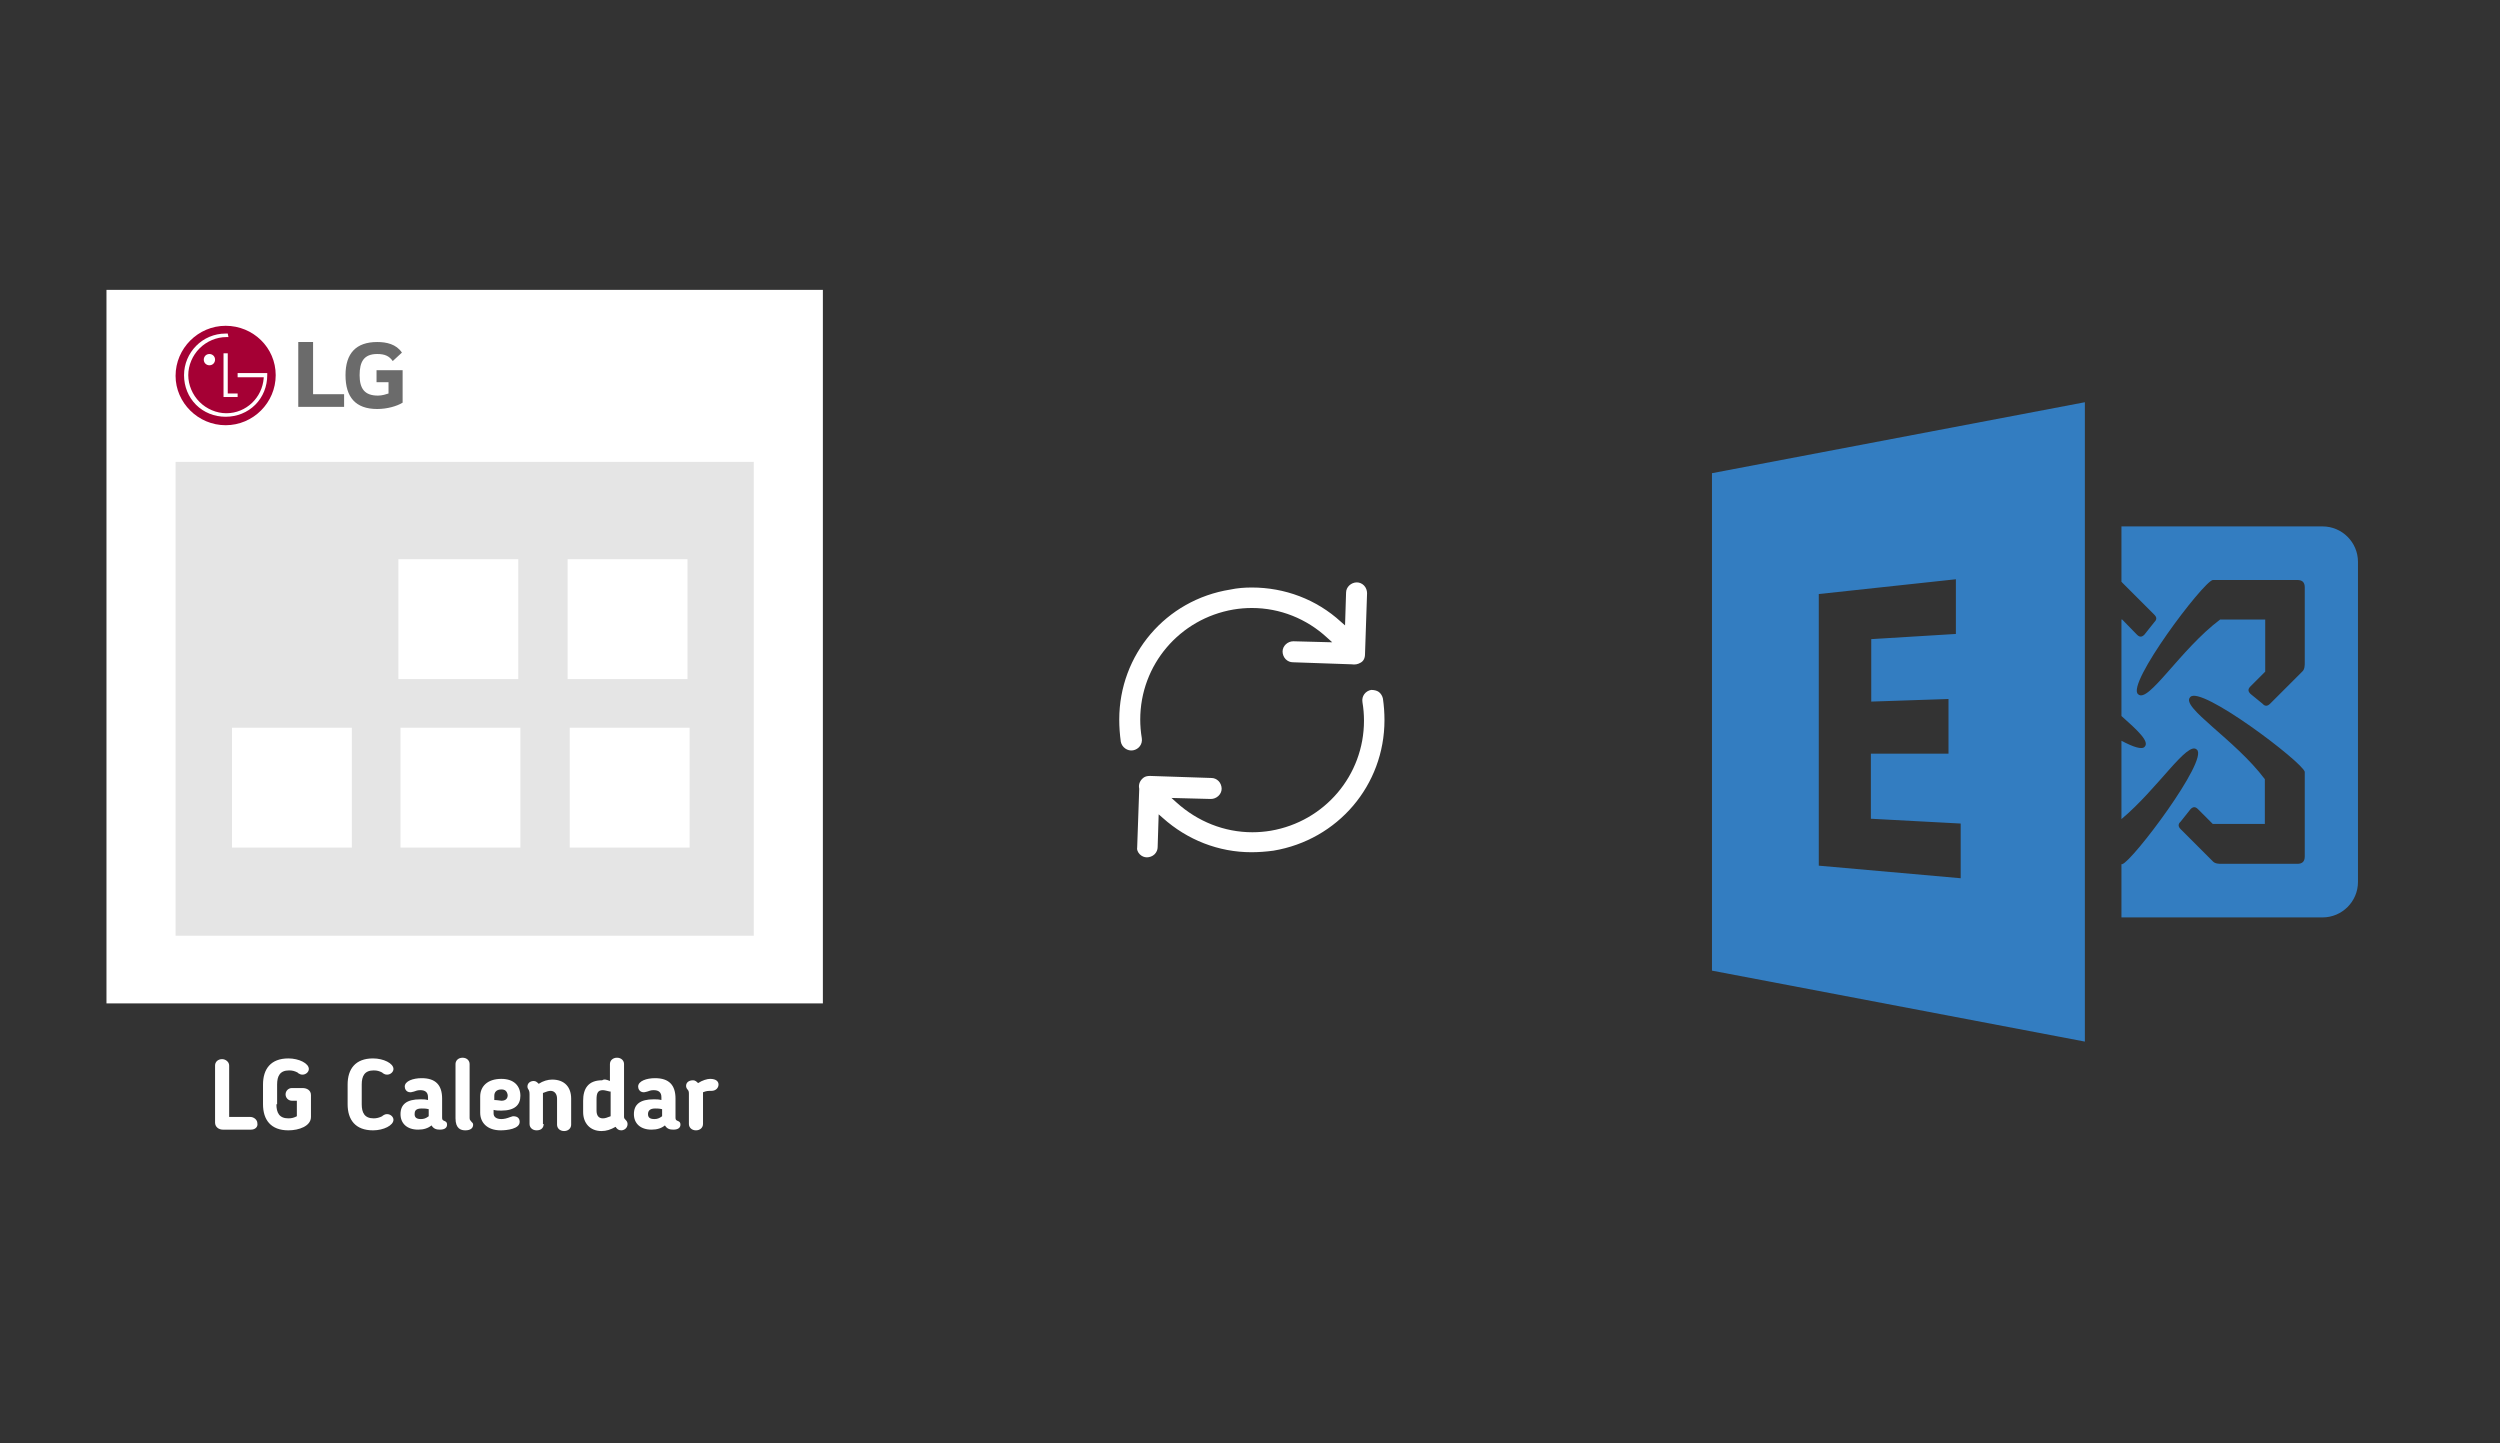
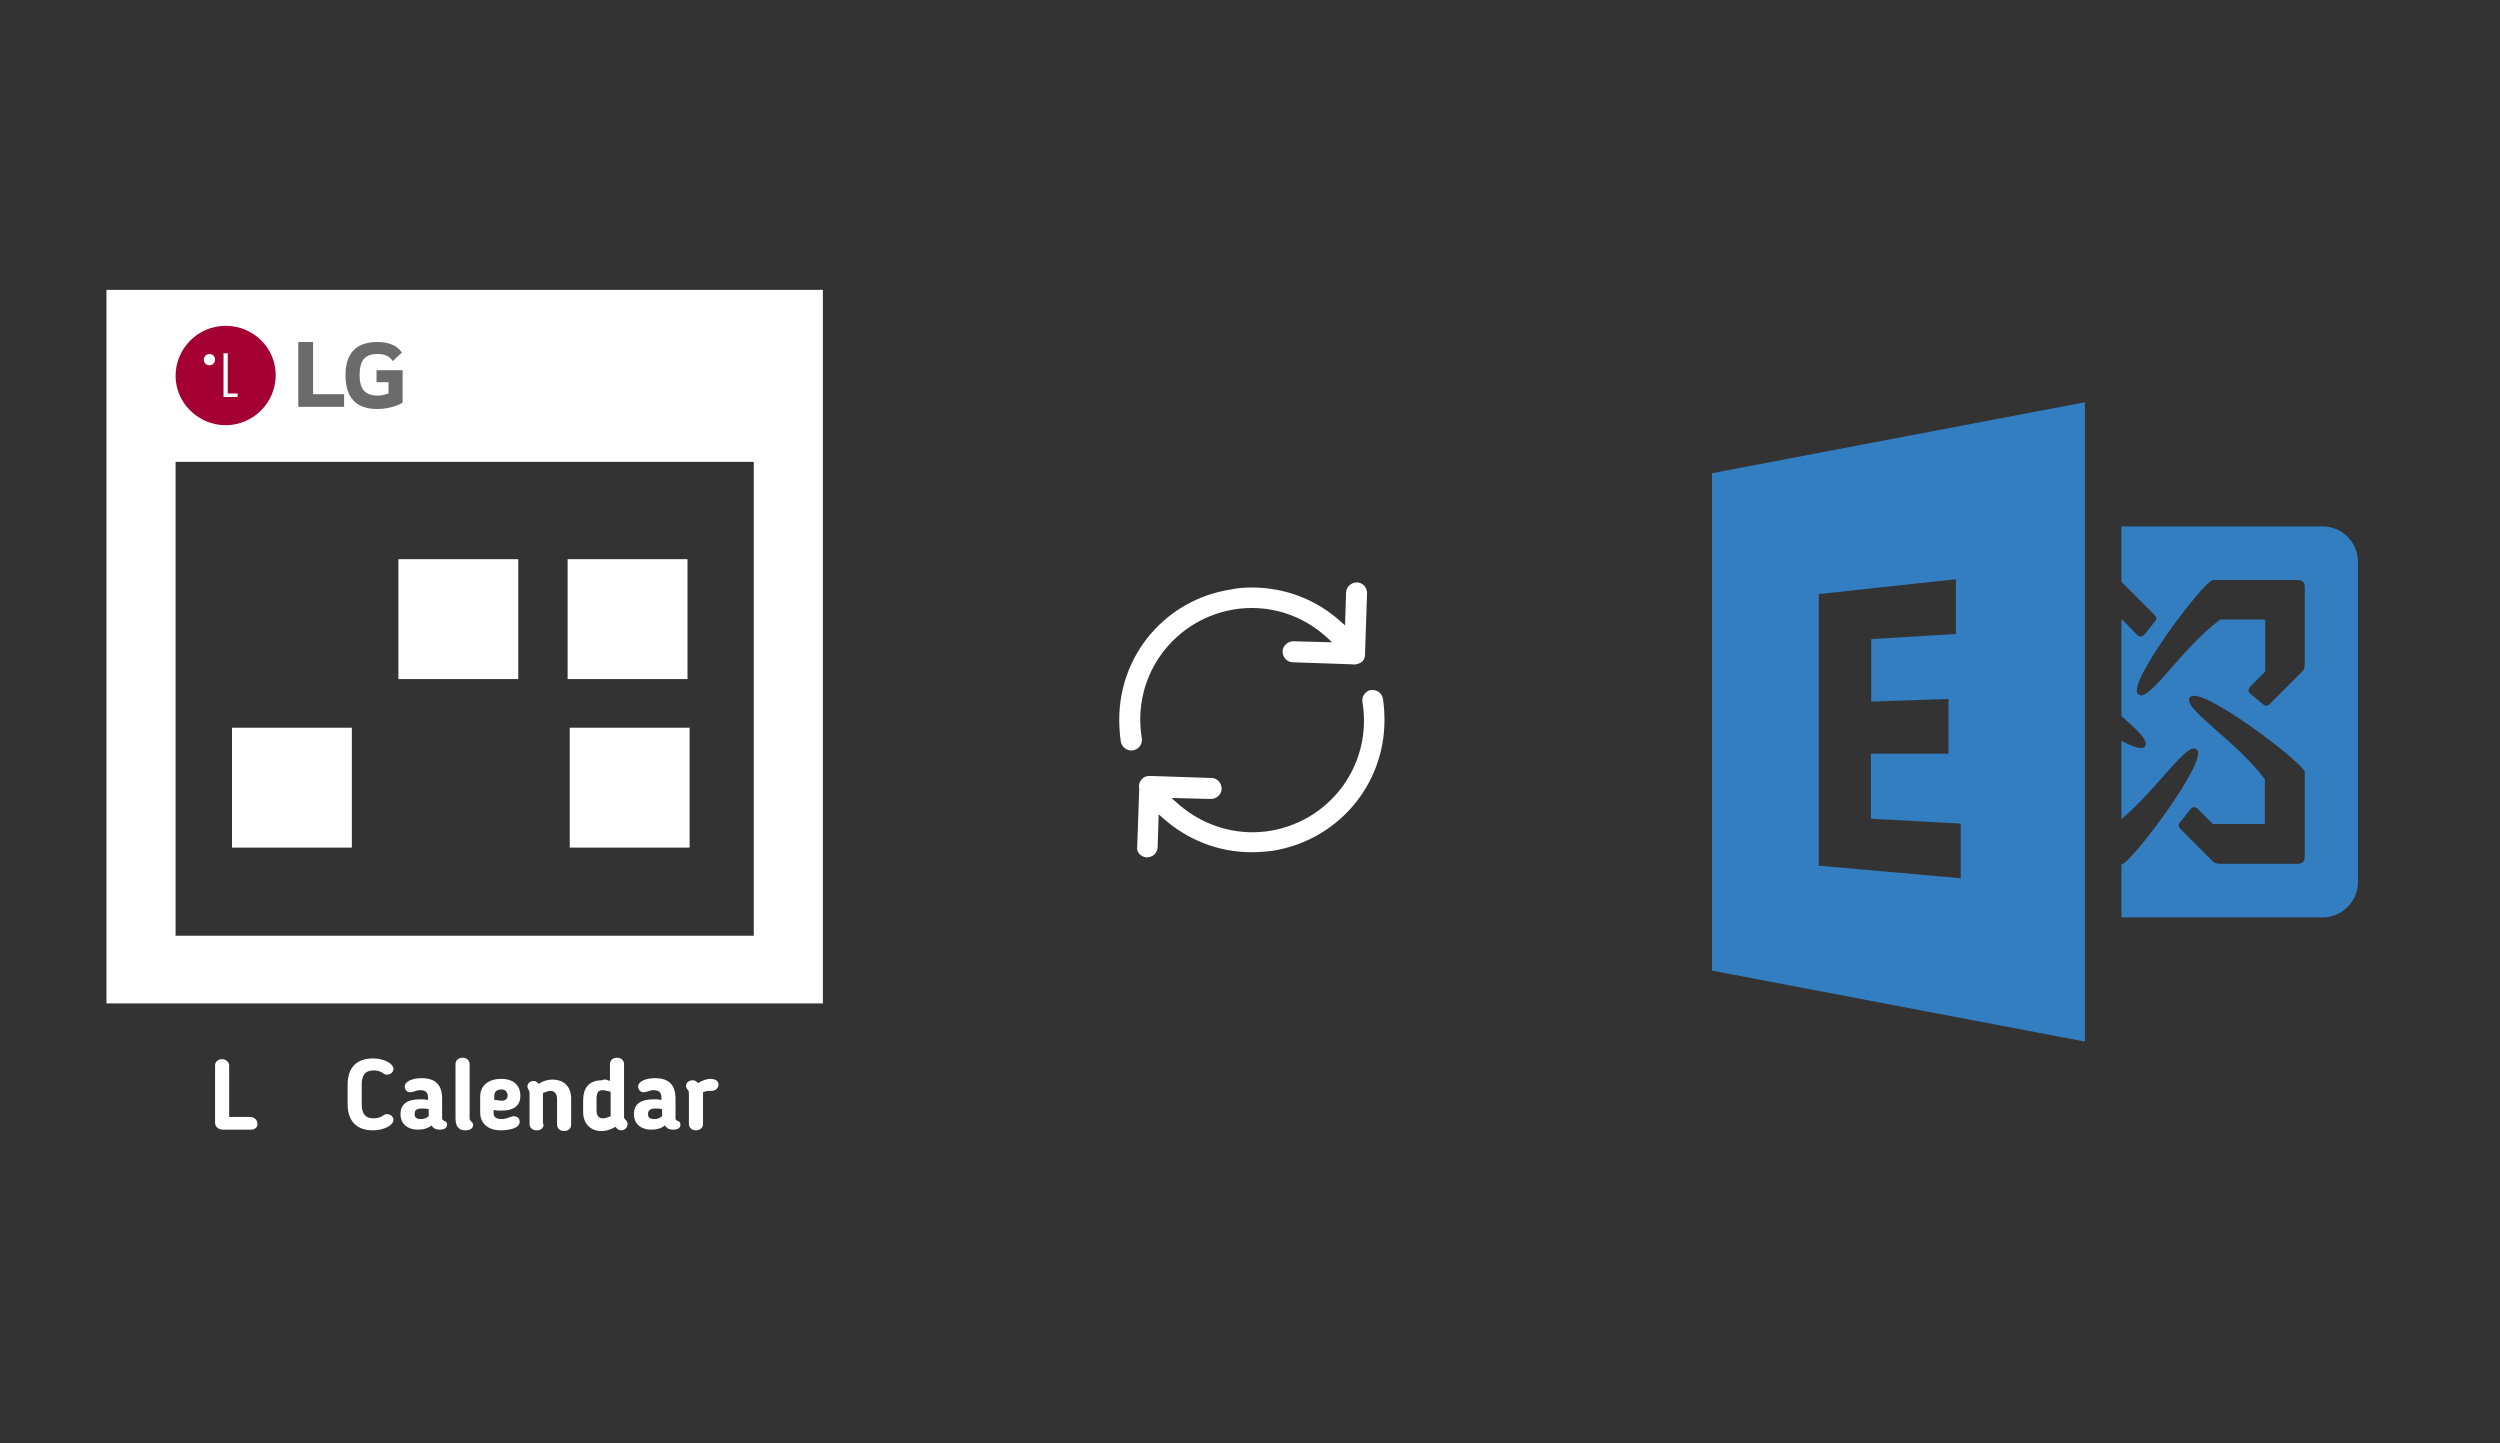
<svg xmlns="http://www.w3.org/2000/svg" x="0" y="0" width="672" height="388" xml="http://www.w3.org/XML/1998/namespace" version="1.1">
  <rect width="100%" height="100%" fill="#333333" stroke="none" />
  <svg x="422" y="66" width="250" height="256" viewBox="0, 0, 249.8, 257.7" xml:space="preserve" id="Layer_1" enable-background="new 0 0 249.8 257.7" version="1.1">
    <path d="M37.5 61.6 L37.5 196.2 L138.4 215.4 L138.4 42.4 L37.5 61.6 z M104.8 171.2 L66.4 167.8 L66.4 94.3 L103.5 90.3 L103.5 105.1 L80.6 106.5 L80.6 123.4 L101.5 122.7 L101.5 137.5 L80.5 137.5 L80.5 155.1 L104.8 156.4 L104.8 171.2 z M202.7 76 L148.3 76 L148.3 91 C148.4 91.1 148.5 91.1 148.5 91.2 L157.2 99.9 C157.9 100.6 157.9 101.2 157.2 101.9 L154.5 105.3 C153.8 106 153.2 106 152.5 105.3 L148.5 101.2 L148.3 101.2 L148.3 127.3 C152.8 131.3 155.9 134.2 154.6 135.6 C153.9 136.5 151.5 135.7 148.3 134 L148.3 155.2 C158.2 146.9 166.2 133.9 168.7 136.4 C172 139.1 151.2 166.7 148.5 167.4 L148.3 167.4 L148.3 181.8 L202.7 181.8 C208 181.8 212.3 177.5 212.3 172.2 L212.3 85.6 C212.3 80.3 208 76 202.7 76 z M197.9 165.3 C197.9 166.7 197.2 167.3 195.9 167.3 L187.2 167.3 L175.4 167.3 C174.7 167.3 173.6 167.3 173 166.6 L164.3 157.9 C163.6 157.2 163.6 156.5 164.3 155.9 L167 152.5 C167.7 151.8 168.3 151.8 169 152.5 L173 156.5 L187.1 156.5 L187.1 144.4 C179 133.6 164.2 124.9 166.9 122.2 C169.6 118.8 197.2 139.7 197.9 142.4 L197.9 165.3 z M197.9 101.2 L197.9 112.9 C197.9 113.6 197.9 114.7 197.2 115.3 L188.5 124 C187.8 124.7 187.1 124.7 186.5 124 L183.2 121.3 C182.5 120.6 182.5 120 183.2 119.3 L187.2 115.3 L187.2 101.2 L175 101.2 C164.2 109.3 155.5 124.1 152.8 121.4 C149.5 118.7 170.3 91.1 173 90.5 L195.9 90.5 C197.3 90.5 197.9 91.2 197.9 92.5 L197.9 101.2 z" id="surface1_35_" style="fill:#337DC1;" />
  </svg>
  <svg x="250" y="107" width="173" height="173" viewBox="0, 0, 68, 125.7" xml:space="preserve" id="Layer_1#1" enable-background="new 0 0 68 125.7" version="1.1">
    <style type="text/css">
	.st0{fill:#4885ED;}
	.st1{fill:#E5E5E5;}
	.st2{fill:#FFFFFF;}
	.st3{fill:#594165;}
	.st4{fill:#FBBB00;}
	.st5{fill:#518EF8;}
	.st6{fill:#28B446;}
	.st7{fill:#F14336;}
	.st8{fill:#FFA000;}
	.st9{fill:#FFCA28;}
	.st10{fill:#F7F7F7;}
	.st11{fill-rule:evenodd;clip-rule:evenodd;}
	.st12{fill-rule:evenodd;clip-rule:evenodd;fill:#3FBDCF;}
	.st13{fill-rule:evenodd;clip-rule:evenodd;fill:#FFFFFF;}
	.st14{opacity:0.9;fill:#FFFFFF;}
	.st15{fill:#F7F7F7;stroke:#594165;stroke-width:4;stroke-miterlimit:10;}
	.st16{fill:#E0412F;}
	.st17{fill-rule:evenodd;clip-rule:evenodd;fill:#606161;}
	.st18{fill:none;stroke:#58ABF4;stroke-width:0.25;stroke-miterlimit:10;}
	.st19{fill:#036EB1;}
	.st20{fill:#A4C639;}
	.st21{fill:none;stroke:#E0412F;stroke-miterlimit:10;}
	.st22{fill:#046DB2;}
	.st23{fill-rule:evenodd;clip-rule:evenodd;fill:#528FF5;}
	.st24{fill-rule:evenodd;clip-rule:evenodd;fill:#417BE6;}
	.st25{fill-rule:evenodd;clip-rule:evenodd;fill:#4881E8;}
	.st26{fill-rule:evenodd;clip-rule:evenodd;fill:#FBC013;}
	.st27{fill:#DF871E;}
	.st28{fill:#B6B6B6;}
	.st29{fill:#8C5BA4;}
	.st30{fill:#8DC652;}
	.st31{fill:#497FC1;}
	.st32{fill:#919191;}
	.st33{fill-rule:evenodd;clip-rule:evenodd;fill:#8E8E8E;}
	.st34{fill:#8E8E8E;}
	.st35{fill:#EB3D01;}
	.st36{fill:#F57F20;}
	.st37{fill:#ED7E01;}
	.st38{fill-rule:evenodd;clip-rule:evenodd;fill:#046DB2;}
	.st39{fill:#E0E2E2;}
	.st40{fill:#47D86F;}
	.st41{fill:#4FC9F8;}
	.st42{fill:#FF9327;}
	.st43{fill:#C9C8C4;}
	.st44{fill:#9A9A9A;}
	.st45{fill:#F2F2F2;}
	.st46{fill:#D32E2A;}
	.st47{fill:#A3C53A;}
	.st48{fill:#D6D8D7;}
	.st49{fill:#3A5BBC;}
	.st50{fill:url(#SVGID_43_);}
	.st51{fill:url(#SVGID_44_);}
	.st52{fill:url(#SVGID_45_);}
	.st53{fill:url(#SVGID_46_);}
	.st54{fill:#FFE168;}
	.st55{fill:#006699;}
	.st56{fill:#F4AE01;}
	.st57{fill:#DD191F;}
	.st58{fill:#323232;}
	.st59{fill:#CDCCCA;}
	.st60{fill:#5199F0;}
	.st61{fill:#791BCC;}
	.st62{fill:#C71D2E;}
	.st63{fill:#32DAC4;}
	.st64{fill:#3C5A99;}
	.st65{fill:#FCB714;}
	.st66{fill:#F06415;}
	.st67{fill:#BDCF31;}
	.st68{fill:#00A1E0;}
	.st69{fill:#00A1E3;}
	.st70{fill:#7AAD3E;}
	.st71{fill:#A50034;}
	.st72{fill:#6B6B6B;}
	.st73{fill:#005DAA;}
	.st74{fill:#EB0028;}
	.st75{fill:#888B8D;}
	.st76{fill:#0C4DA2;}
	.st77{fill:#00BFFF;}
	.st78{fill-rule:evenodd;clip-rule:evenodd;fill:#E81123;}
	.st79{fill:#FF6700;}
	.st80{fill:#00BFFE;}
	.st81{fill:#C4C4C4;}
	.st82{fill:url(#SVGID_47_);}
	.st83{fill:url(#SVGID_48_);}
	.st84{fill:url(#SVGID_49_);}
	.st85{fill:url(#SVGID_50_);}
	.st86{fill:#E5E5E5;stroke:#8E8E8E;stroke-width:2;stroke-miterlimit:10;}
	.st87{fill-rule:evenodd;clip-rule:evenodd;fill:#594165;}
	.st88{fill-rule:evenodd;clip-rule:evenodd;fill:#D4D4D4;}
	.st89{fill-rule:evenodd;clip-rule:evenodd;fill:#3669D6;}
	.st90{fill-rule:evenodd;clip-rule:evenodd;fill:#3A81F4;}
	.st91{fill-rule:evenodd;clip-rule:evenodd;fill:#FAFAFA;}
	.st92{fill-rule:evenodd;clip-rule:evenodd;fill:#E0E0E0;}
	.st93{fill:url(#SVGID_59_);}
	.st94{opacity:0.2;fill:#56C7DA;enable-background:new    ;}
	.st95{fill:url(#SVGID_60_);}
	.st96{fill:url(#SVGID_61_);}
	.st97{fill:url(#SVGID_62_);}
	.st98{fill:url(#SVGID_63_);}
	.st99{fill:url(#SVGID_64_);}
	.st100{fill:#FCFCFC;enable-background:new    ;}
	.st101{enable-background:new    ;}
	.st102{fill:#5A5A5A;}
	.st103{fill:#D8D8D8;enable-background:new    ;}
	.st104{fill:#E9574E;}
	.st105{fill:none;stroke:#D8D8D8;stroke-width:0.75;stroke-miterlimit:10;enable-background:new    ;}
	.st106{fill:#E9574E;stroke:#E9574E;stroke-width:0.75;stroke-miterlimit:10;enable-background:new    ;}
	.st107{fill:#E0E0E0;}
	.st108{fill:#537ABD;}
	.st109{fill:#2EB672;}
	.st110{fill:#FED14B;}
	.st111{fill:#28CD7E;}
	.st112{fill:#CECECE;}
	.st113{fill-rule:evenodd;clip-rule:evenodd;fill:#FF9D17;}
	.st114{fill:#FFFFFF;stroke:#FFFFFF;stroke-miterlimit:10;}
	.st115{fill:#249FBD;}
	.st116{fill:#D62C5D;}
	.st117{fill:#FFB62B;}
	.st118{fill:#2F63AD;}
	.st119{fill:#4C368B;}
	.st120{fill:none;stroke:#4885ED;stroke-width:7.8;stroke-miterlimit:10;}
	.st121{fill:none;stroke:#FFFFFF;stroke-width:7.8;stroke-miterlimit:10;}
	.st122{fill:#594165;stroke:#FFFFFF;stroke-width:0.5;stroke-miterlimit:10;}
	.st123{fill-rule:evenodd;clip-rule:evenodd;fill:#2F63AD;}
	.st124{fill:none;stroke:#594165;stroke-width:4;stroke-linecap:round;stroke-miterlimit:10;}
	.st125{fill:none;stroke:#594165;stroke-width:4;stroke-linecap:round;stroke-miterlimit:10;stroke-dasharray:4.843,11.624;}
	.st126{fill:none;stroke:#594165;stroke-width:4;stroke-linecap:round;stroke-miterlimit:10;stroke-dasharray:4.825,11.58;}
	.st127{fill:#D8D8D8;}
	.st128{fill:#EDEDED;}
	.st129{fill:url(#SVGID_65_);}
	.st130{fill:url(#SVGID_66_);}
	.st131{fill:url(#SVGID_67_);}
	.st132{fill:url(#SVGID_68_);}
	.st133{fill:url(#SVGID_69_);}
	.st134{fill:url(#SVGID_70_);}
	.st135{fill:url(#SVGID_71_);}
	.st136{fill:url(#SVGID_72_);}
	.st137{fill:url(#SVGID_73_);}
	.st138{fill:url(#SVGID_74_);}
	.st139{fill:url(#SVGID_75_);}
	.st140{fill:url(#SVGID_76_);}
	.st141{fill:#F6961C;}
	.st142{fill-rule:evenodd;clip-rule:evenodd;fill:#4885ED;}
	.st143{opacity:0.5;}
	.st144{fill-rule:evenodd;clip-rule:evenodd;fill:#FFB62B;}
	.st145{fill:url(#SVGID_77_);}
	.st146{fill:url(#SVGID_78_);}
	.st147{fill:url(#SVGID_79_);}
	.st148{fill:url(#SVGID_80_);}
	.st149{fill:url(#SVGID_81_);}
	.st150{fill:url(#SVGID_82_);}
	.st151{fill:url(#SVGID_83_);}
	.st152{fill:url(#SVGID_84_);}
	.st153{fill:url(#SVGID_85_);}
	.st154{fill:url(#SVGID_86_);}
	.st155{fill:url(#SVGID_87_);}
	.st156{fill:url(#SVGID_88_);}
</style>
    <g>
      <path d="M56.1 50 L56.1 50 L56.5 38.1 C56.5 37.6 56.3 37 55.9 36.6 C55.5 36.2 55 36 54.5 36 C53.4 36 52.4 36.9 52.4 38 L52.2 44.4 L51.4 43.7 C46.6 39.3 40.4 37 34 37 C34 37 34 37 34 37 C32.6 37 31.2 37.1 29.8 37.4 C17.2 39.4 8.1 50.1 8.1 62.8 C8.1 64.2 8.2 65.6 8.4 67.1 C8.6 68.2 9.7 69 10.8 68.8 C11.9 68.6 12.7 67.6 12.5 66.4 C12.3 65.2 12.2 64 12.2 62.8 C12.2 52.1 19.9 43.1 30.4 41.3 C31.6 41.1 32.8 41 34 41 C34 41 34 41 34 41 C39.5 41 44.7 43.1 48.7 46.8 L49.7 47.7 L42.1 47.5 C41 47.5 40 48.4 40 49.5 C40 50 40.2 50.6 40.6 51 C41 51.4 41.5 51.6 42 51.6 L53.5 52 C54.1 52.1 54.7 52 55.2 51.7 C55.8 51.4 56.1 50.8 56.1 50 z" class="st2" style="fill:white;" />
      <path d="M12.1 89.1 C12.5 89.5 13 89.7 13.5 89.7 C14 89.7 14.6 89.5 15 89.1 C15.4 88.7 15.6 88.2 15.6 87.7 L15.8 81.3 L16.6 82 C21.4 86.3 27.5 88.7 33.9 88.7 C35.3 88.7 36.7 88.6 38.2 88.4 C50.8 86.3 59.9 75.6 59.9 62.9 C59.9 61.5 59.8 60.1 59.6 58.7 C59.5 58.2 59.2 57.7 58.8 57.4 C58.4 57.1 57.8 57 57.3 57 C56.2 57.2 55.4 58.2 55.6 59.4 C55.8 60.6 55.9 61.8 55.9 63 C55.9 73.7 48.2 82.7 37.7 84.5 C36.5 84.7 35.3 84.8 34.1 84.8 C34.1 84.8 34.1 84.8 34.1 84.8 C28.6 84.8 23.4 82.7 19.3 79 L18.3 78.1 L26 78.3 C27.1 78.3 28.1 77.4 28.1 76.3 C28.1 75.8 27.9 75.2 27.5 74.8 C27.1 74.4 26.6 74.2 26.1 74.2 L14.1 73.8 L14.1 73.8 C14.1 73.8 14.1 73.8 14.1 73.8 C13.6 73.8 13.2 73.9 12.9 74.1 C12.2 74.6 11.8 75.4 12 76.3 L12 76.4 L11.6 87.8 C11.5 88.1 11.7 88.7 12.1 89.1 z" class="st2" style="fill:white;" />
    </g>
  </svg>
  <svg x="0" y="66" width="250" height="256" viewBox="0, 0, 131.9, 125.7" xml:space="preserve" id="Layer_1#2" enable-background="new 0 0 131.9 125.7" version="1.1">
    <g>
-       <rect x="17.5" y="9.5" width="95.1" height="89.9" style="fill:#E5E5E5;" />
      <path d="M15.1 1.6 C15.1 35.4 15.1 69.2 15.1 102.8 C49.1 102.8 83 102.8 116.7 102.8 C116.7 69 116.7 35.4 116.7 1.6 C82.8 1.6 49 1.6 15.1 1.6 z M106.9 93.2 C79.6 93.2 52.3 93.2 24.9 93.2 C24.9 70.9 24.9 48.6 24.9 26 C52.1 26 79.4 26 106.9 26 C106.9 48.2 106.9 70.6 106.9 93.2 z" style="fill:white;" />
      <rect x="56.5" y="39.8" width="17" height="17" style="fill:white;" />
      <rect x="80.5" y="39.8" width="17" height="17" style="fill:white;" />
      <rect x="32.9" y="63.7" width="17" height="17" style="fill:white;" />
-       <rect x="56.8" y="63.7" width="17" height="17" style="fill:white;" />
      <rect x="80.8" y="63.7" width="17" height="17" style="fill:white;" />
      <g>
        <path d="M35.6 120.7 L31.6 120.7 C31 120.7 30.5 120.3 30.5 119.7 L30.5 111.6 C30.5 111.1 30.9 110.7 31.5 110.7 C32 110.7 32.5 111.1 32.5 111.6 L32.5 118.9 L35.5 118.9 C36 118.9 36.5 119.3 36.5 119.8 C36.6 120.3 36.2 120.7 35.6 120.7 z" style="fill:white;" />
-         <path d="M39.2 117.1 C39.2 118.3 39.6 119.1 40.9 119.1 C41.4 119.1 41.7 119 42.1 118.8 L42.1 116.6 L41.4 116.6 C40.9 116.6 40.5 116.2 40.5 115.7 C40.5 115.2 40.9 114.8 41.4 114.8 L42.9 114.8 C43.5 114.8 44.1 115.1 44.1 115.8 L44.1 118.9 C44.1 120.2 42.4 120.8 40.9 120.8 C38.4 120.8 37.3 119.3 37.3 117.1 L37.3 114.3 C37.3 112.1 38.4 110.6 40.9 110.6 C42.4 110.6 43.8 111.3 43.8 112.1 C43.8 112.5 43.4 112.9 42.9 112.9 C42.6 112.9 42.5 112.8 42.3 112.7 L42.2 112.6 C41.8 112.4 41.5 112.3 41 112.3 C39.7 112.3 39.3 113.1 39.3 114.3 L39.3 117.1 z" style="fill:white;" />
        <path d="M51.3 117.1 C51.3 118.3 51.7 119.1 53 119.1 C53.4 119.1 53.8 119 54.2 118.8 L54.3 118.7 C54.5 118.6 54.6 118.5 54.9 118.5 C55.4 118.5 55.8 118.9 55.8 119.3 C55.8 120.1 54.4 120.8 52.9 120.8 C50.4 120.8 49.3 119.3 49.3 117.1 L49.3 114.3 C49.3 112.1 50.4 110.6 52.9 110.6 C54.4 110.6 55.8 111.3 55.8 112.1 C55.8 112.5 55.4 112.9 54.9 112.9 C54.6 112.9 54.5 112.8 54.3 112.7 L54.2 112.6 C53.8 112.4 53.5 112.3 53 112.3 C51.7 112.3 51.3 113.1 51.3 114.3 L51.3 117.1 z" style="fill:white;" />
        <path d="M62.7 119 C62.7 119.4 62.9 119.4 63.1 119.5 C63.3 119.6 63.4 119.7 63.4 120 C63.4 120.4 63.1 120.7 62.4 120.7 C61.9 120.7 61.5 120.6 61.2 120.1 C60.7 120.5 60.1 120.7 59.3 120.7 C57.7 120.7 56.8 119.8 56.8 118.5 L56.8 118.5 C56.8 117.1 57.7 116.4 59.6 116.4 C60 116.4 60.3 116.4 60.7 116.5 L60.7 116.1 C60.7 115.4 60.3 115.1 59.6 115.1 C59.2 115.1 59 115.2 58.7 115.3 C58.6 115.3 58.4 115.4 58.2 115.4 C57.6 115.4 57.4 114.9 57.4 114.6 C57.4 113.8 58.6 113.4 59.8 113.4 C61.8 113.4 62.7 114.4 62.7 116.3 L62.7 119 z M58.8 118.5 L58.8 118.5 C58.8 119 59.1 119.2 59.7 119.2 C60.1 119.2 60.4 119.1 60.8 118.8 L60.8 117.8 C60.4 117.7 60.1 117.7 59.8 117.7 C58.9 117.7 58.8 118.1 58.8 118.5 z" style="fill:white;" />
        <path d="M64.6 119.1 L64.6 111.4 C64.6 110.9 65 110.5 65.6 110.5 C66.2 110.5 66.6 110.9 66.6 111.4 L66.6 118.9 C66.6 119.2 66.6 119.3 66.8 119.5 C66.9 119.7 67.1 119.7 67.1 120 C67.1 120.5 66.7 120.8 66 120.8 C65.4 120.8 64.6 120.6 64.6 119.1 z" style="fill:white;" />
        <path d="M70 117.9 L70 118.4 C70 118.9 70.4 119.2 71.1 119.2 C71.5 119.2 71.9 119.1 72.4 118.9 C72.5 118.9 72.6 118.8 72.8 118.8 C73.5 118.8 73.7 119.2 73.7 119.6 C73.7 120.6 71.9 120.8 71 120.8 C69.1 120.8 68.1 119.7 68.1 118.3 L68.1 116 C68.1 114.6 69.1 113.5 71.1 113.5 C72.9 113.5 73.8 114.5 73.8 115.9 C73.8 117.2 73 118 71.1 118 C70.7 118 70.4 118 70 117.9 z M71.1 115 C70.4 115 70.1 115.4 70.1 115.9 L70.1 116.5 C70.5 116.5 71 116.6 71.1 116.6 C71.6 116.6 72 116.4 72 115.8 C71.9 115.2 71.6 115 71.1 115 z" style="fill:white;" />
        <path d="M77.1 119.9 C77.1 120.4 76.8 120.8 76.1 120.8 C75.5 120.8 75.1 120.4 75.1 119.9 L75.1 115.7 C75.1 115.2 75 115.2 75 115.1 C74.8 114.8 74.8 114.7 74.8 114.6 C74.8 114.1 75.2 113.8 75.7 113.8 C76 113.8 76.2 114 76.4 114.2 C77 113.8 77.7 113.6 78.3 113.6 C80.1 113.6 81 114.7 81 116.3 L81 120 C81 120.5 80.6 120.9 80 120.9 C79.4 120.9 79 120.5 79 120 L79 116.3 C79 115.6 78.6 115.2 78.1 115.2 C77.8 115.2 77.5 115.3 77 115.5 C77 115.6 77 115.7 77 115.8 L77 119.9 z" style="fill:white;" />
        <path d="M86.5 113.8 L86.5 111.4 C86.5 110.9 86.9 110.5 87.5 110.5 C88.1 110.5 88.5 110.9 88.5 111.4 L88.5 118.9 C88.5 119.1 88.6 119.2 88.8 119.4 C88.9 119.5 89 119.7 89 119.9 C89 120.5 88.5 120.8 88.1 120.8 C87.7 120.8 87.5 120.6 87.3 120.3 C86.6 120.7 86 120.9 85.3 120.9 C83.7 120.9 82.7 119.8 82.7 118.2 L82.7 116.6 C82.7 114.9 83.4 113.7 85.4 113.7 C85.7 113.5 86 113.6 86.5 113.8 z M86.5 115.3 C86.1 115.2 85.7 115.1 85.5 115.1 C84.8 115.1 84.6 115.5 84.6 116.4 L84.6 118 C84.6 118.7 84.9 119.1 85.5 119.1 C85.8 119.1 86.1 119 86.6 118.8 C86.6 118.7 86.6 118.6 86.6 118.5 L86.6 115.3 z" style="fill:white;" />
        <path d="M95.8 119 C95.8 119.4 96 119.4 96.2 119.5 C96.4 119.6 96.5 119.7 96.5 120 C96.5 120.4 96.2 120.7 95.5 120.7 C95 120.7 94.6 120.6 94.3 120.1 C93.8 120.5 93.2 120.7 92.4 120.7 C90.8 120.7 89.9 119.8 89.9 118.5 L89.9 118.5 C89.9 117.1 90.8 116.4 92.7 116.4 C93.1 116.4 93.4 116.4 93.8 116.5 L93.8 116.1 C93.8 115.4 93.4 115.1 92.7 115.1 C92.3 115.1 92.1 115.2 91.8 115.3 C91.7 115.3 91.5 115.4 91.3 115.4 C90.7 115.4 90.5 114.9 90.5 114.6 C90.5 113.8 91.7 113.4 92.9 113.4 C94.9 113.4 95.8 114.4 95.8 116.3 L95.8 119 z M91.9 118.5 L91.9 118.5 C91.9 119 92.2 119.2 92.8 119.2 C93.2 119.2 93.5 119.1 93.9 118.8 L93.9 117.8 C93.5 117.7 93.2 117.7 92.9 117.7 C92.1 117.7 91.9 118.1 91.9 118.5 z" style="fill:white;" />
        <path d="M99.7 115.4 C99.7 115.5 99.7 115.6 99.7 115.7 L99.7 119.9 C99.7 120.4 99.3 120.8 98.7 120.8 C98.1 120.8 97.7 120.4 97.7 119.9 L97.7 115.7 C97.7 115.4 97.7 115.2 97.5 115 C97.4 114.9 97.3 114.7 97.3 114.5 C97.3 114 97.7 113.7 98.3 113.7 C98.6 113.7 98.8 113.9 99 114.1 C99.6 113.7 100.3 113.5 100.7 113.5 C101.6 113.5 101.9 113.9 101.9 114.3 C101.9 114.8 101.5 115.2 100.9 115.2 C100.4 115.2 100.2 115.2 99.7 115.4 z" style="fill:white;" />
      </g>
      <g>
        <path d="M32 20.8 C35.9 20.8 39.1 17.6 39.1 13.7 C39.1 9.8 35.9 6.7 32 6.7 C28.1 6.7 24.9 9.9 24.9 13.8 C24.9 17.6 28.1 20.8 32 20.8" style="fill:#A50034;" />
        <polygon points="31.7,10.6 31.7,16.8 33.7,16.8 33.7,16.3 32.3,16.3 32.3,10.6" style="fill:white;" />
        <path d="M29.7 12.3 C30.2 12.3 30.5 11.9 30.5 11.5 C30.5 11 30.1 10.7 29.7 10.7 C29.2 10.7 28.9 11.1 28.9 11.5 C28.9 12 29.3 12.3 29.7 12.3" style="fill:white;" />
-         <path d="M32.3 7.8 C32.2 7.8 32.1 7.8 32 7.8 C28.7 7.8 26.1 10.5 26.1 13.7 C26.1 15.3 26.7 16.8 27.8 17.9 C28.9 19 30.4 19.6 32 19.6 C33.6 19.6 35.1 19 36.2 17.9 C37.3 16.8 37.9 15.3 37.9 13.7 L37.9 13.4 L37.7 13.4 L33.7 13.4 L33.7 14 L37.4 14 C37.4 14 37.4 14.1 37.4 14.1 C37.2 16.9 34.9 19.1 32.1 19.1 C30.7 19.1 29.3 18.5 28.3 17.5 C27.3 16.5 26.7 15.1 26.7 13.7 C26.7 12.3 27.3 10.9 28.3 9.9 C29.3 8.9 30.7 8.3 32.1 8.3 C32.2 8.3 32.3 8.3 32.4 8.3 L32.3 7.8 L32.3 7.8 z" style="fill:white;" />
        <path d="M44.4 9 L42.3 9 L42.3 18.2 L48.8 18.2 L48.8 16.4 L44.4 16.4 L44.4 9 z M53.4 14.7 L55.1 14.7 L55.1 16.3 C54.8 16.4 54.2 16.6 53.6 16.6 C51.7 16.6 51 15.6 51 13.7 C51 11.8 51.6 10.7 53.5 10.7 C54.6 10.7 55.2 11 55.7 11.7 L57 10.5 C56.2 9.3 54.8 9 53.5 9 C50.5 9 49 10.6 49 13.7 C49 16.8 50.4 18.5 53.5 18.5 C54.9 18.5 56.3 18.1 57.1 17.6 L57.1 13 L53.4 13 L53.4 14.7 L53.4 14.7 z" style="fill:#6B6B6B;" />
      </g>
    </g>
  </svg>
</svg>